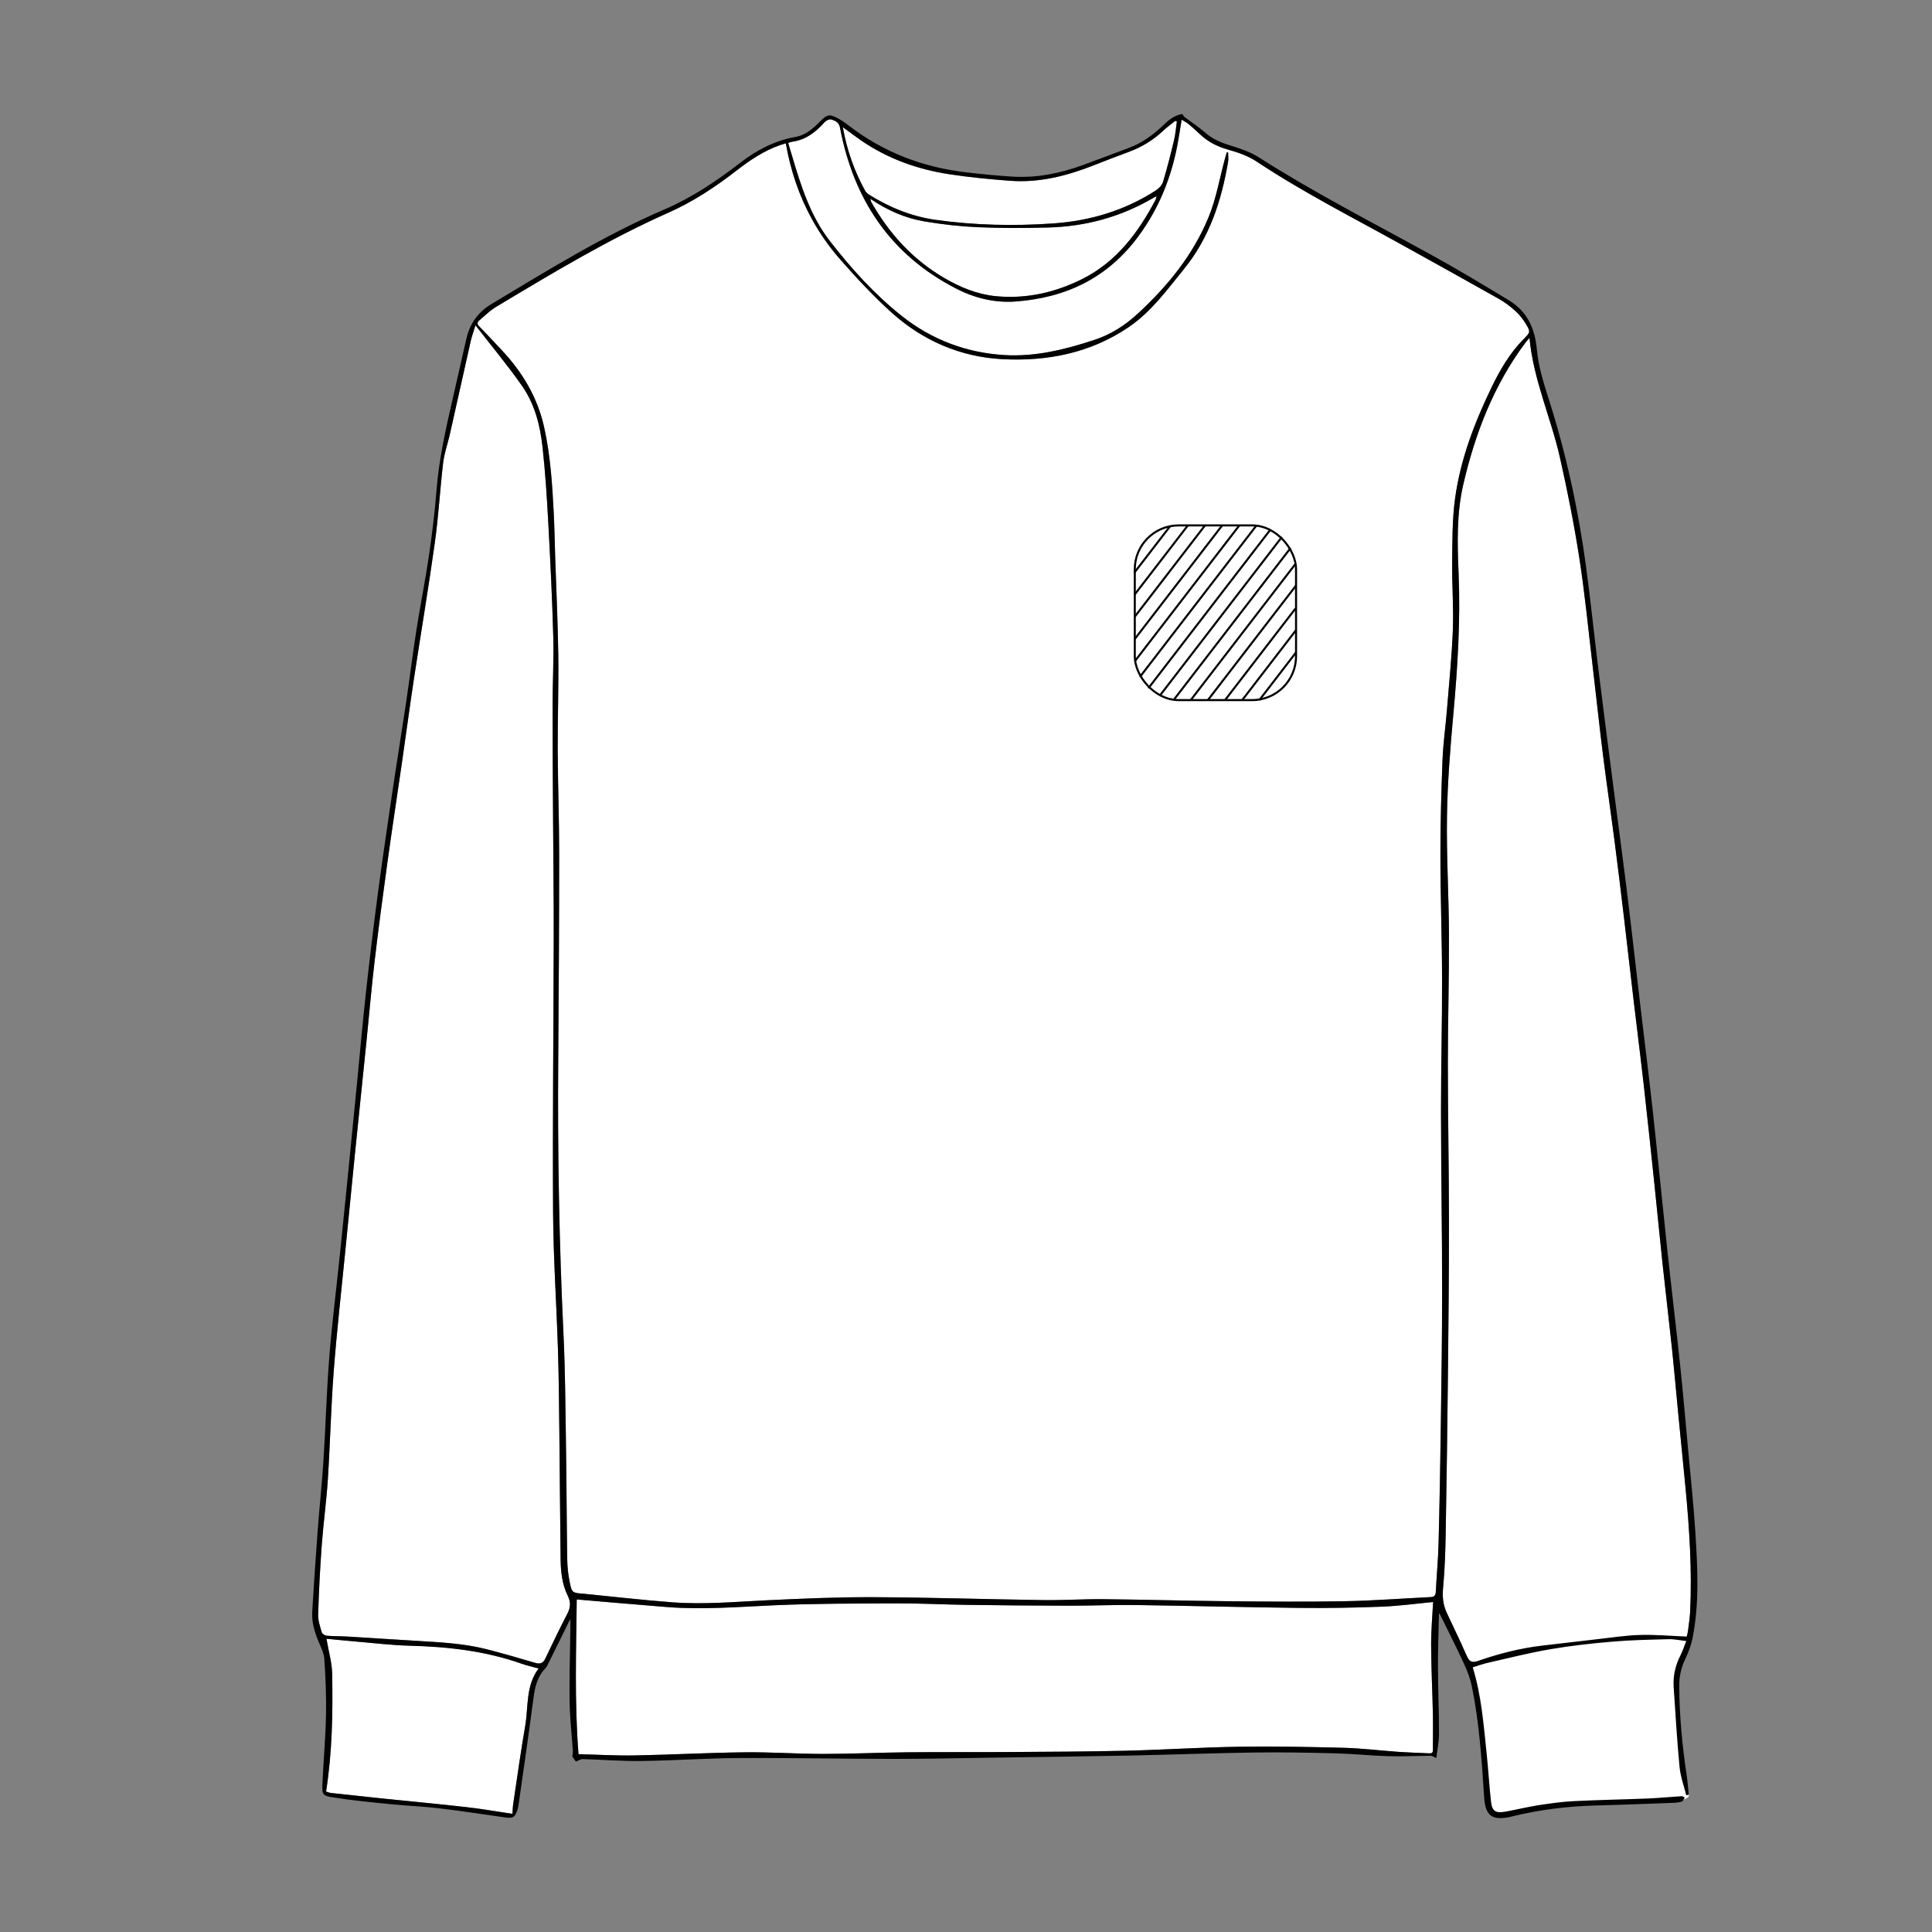
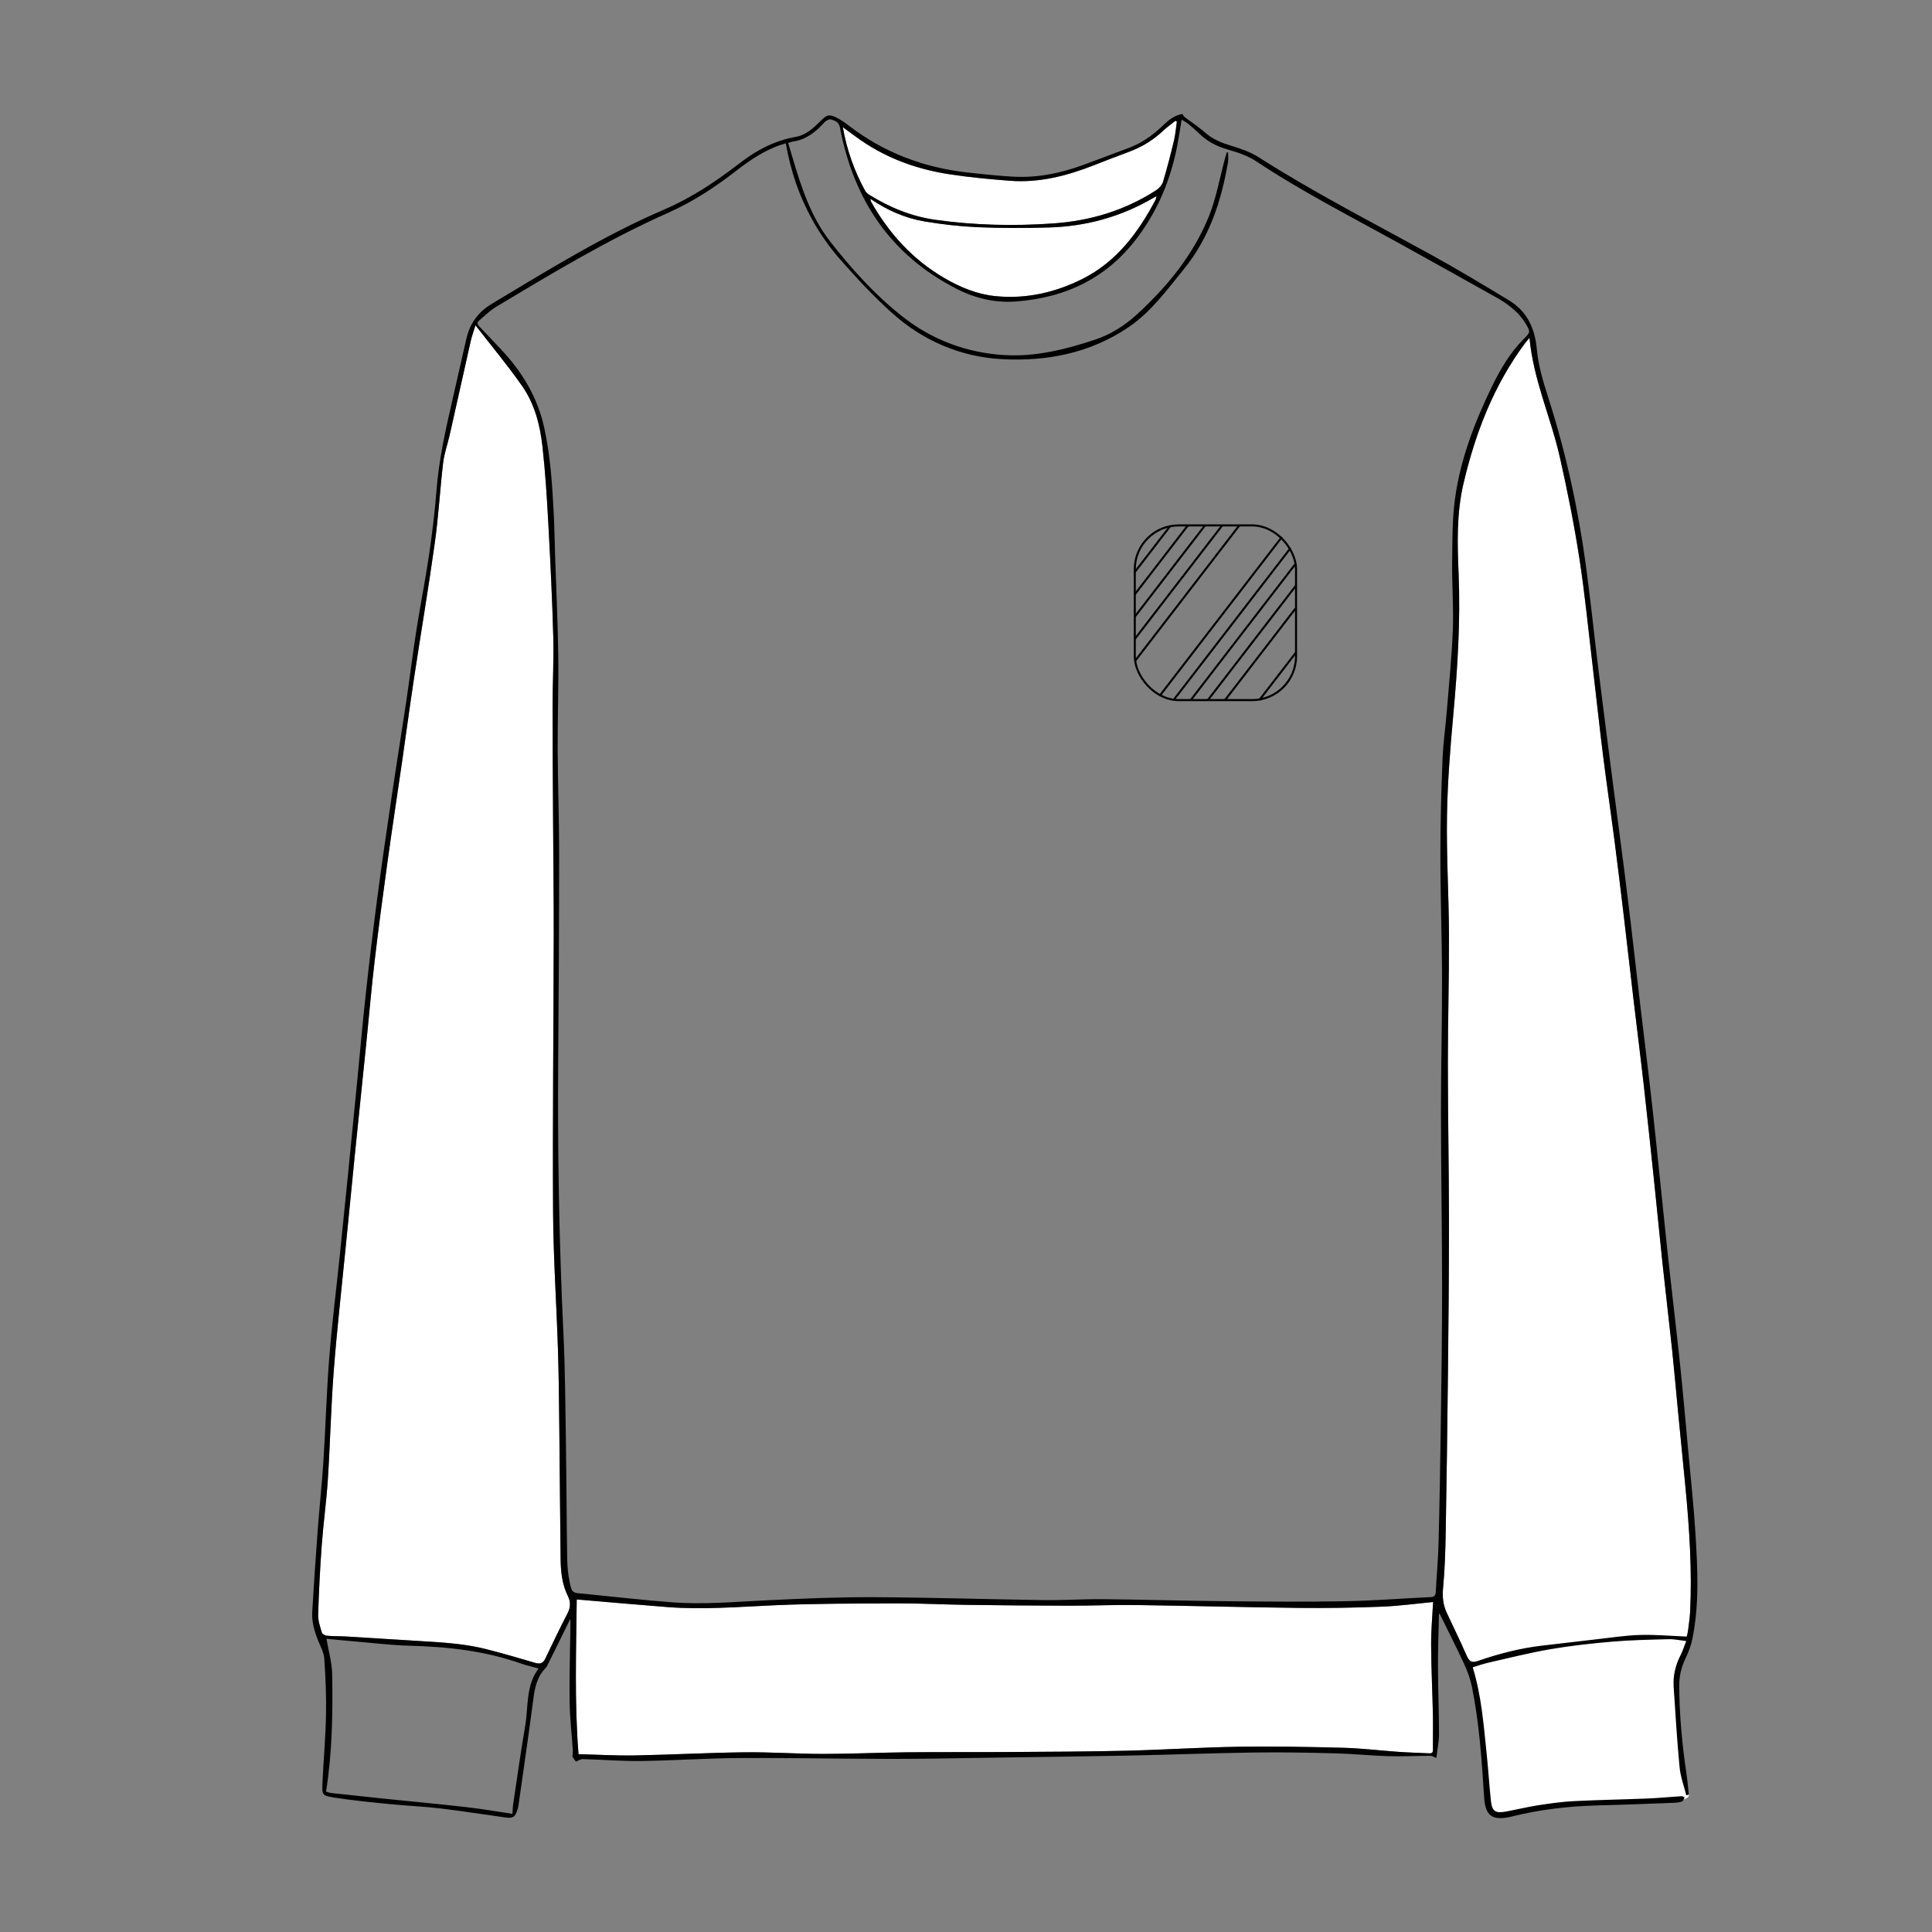
<svg xmlns="http://www.w3.org/2000/svg" version="1.1" viewBox="0 0 708.66 708.66">
  <rect x="0" y="0" width="708.66" height="708.66" fill="#808080" stroke="none" />
  <defs>
    <style>
      .cls-1 {
        fill: #fff;
      }

      .cls-2 {
        fill: none;
        stroke: #000;
        stroke-miterlimit: 10;
        stroke-width: .75px;
      }
    </style>
  </defs>
  <g>
    <g id="fond">
      <g>
        <path class="cls-1" d="M536.28,603.5l6.31,21.59,2.98,35.43,2.06,5.04h2.98l13.68-3.39,39.86-1.31s16.17.76,15.31-2.6-2.35-10.13-2.35-10.13l-3.2-29.43,3.66-11.61,2.63-11.01-83.92,7.42Z" />
-         <path class="cls-1" d="M288.27,52.56c1.76,10.1,4.93,19.45,9.74,28.1,2.84,5.1,6.27,10,10.12,14.39,6.02,6.86,12.27,13.6,19.05,19.69,11.41,10.25,25.17,16.17,40.39,16.99,16.51.89,32.48-2.22,46.51-11.78,8.23-5.61,14-13.62,20.21-21.25,9.38-11.53,13.74-24.97,16.19-39.27.19-1.13.03-2.32.03-3.49-.16-.03-.33-.06-.49-.1-.21.73-.43,1.45-.63,2.18-1.97,7.22-3.22,14.74-6.04,21.61-5.71,13.92-15.1,25.41-26.12,35.54-4.57,4.2-9.79,7.53-15.71,9.48-10.76,3.54-21.76,6.29-33.17,5.58-13.91-.86-26.58-5.64-37.5-14.3-10.01-7.94-18.58-17.41-26.4-27.48-7.18-9.24-10.64-20.27-13.91-31.32-.46-1.54-.93-3.08-1.42-4.71.62-.18,1.11-.4,1.63-.47,4.92-.7,8.52-3.52,11.7-7.11.55-.62,1.79-1.24,2.46-1.03,1.39.43,2.84.97,3.21,2.91,5,26.39,18.45,46.75,42.74,59.18,6.78,3.47,14.11,5.25,21.76,4.68,18.55-1.38,33.8-8.7,45.1-24.1,7.4-10.08,11.84-21.14,14.17-33.24.59-3.03,1.03-6.09,1.57-9.36.82.52,1.71.96,2.47,1.58,1.41,1.16,2.77,2.38,4.1,3.64,2.95,2.82,6.35,4.61,10.33,5.73,3.66,1.03,7.45,2.32,10.58,4.4,17,11.28,35.17,20.48,52.96,30.36,11.94,6.63,23.89,13.24,35.79,19.95,2.17,1.22,4.22,2.74,6.06,4.4,1.53,1.38,2.88,3.06,3.95,4.83,1.82,3.02,1.63,3.15-.8,5.6-4.96,5.02-8.51,11.03-11.57,17.31-6.38,13.12-11.61,26.71-13.59,41.22-1.07,7.8-.96,15.78-1.05,23.69-.1,8.12.56,16.26.25,24.36-.38,9.85-1.38,19.68-2.18,29.52-.49,6.06-1.37,12.11-1.61,18.17-.45,11.7-.79,23.4-.78,35.11.01,15.16.58,30.32.61,45.49.04,16.32-.4,32.64-.39,48.96.02,21.47.39,42.93.41,64.4.01,16.59-.24,33.18-.47,49.77-.2,14.56-.46,29.11-.83,43.66-.15,5.94-.72,11.88-1.02,17.82-.07,1.35-.54,1.89-1.92,1.96-10.53.5-21.06,1.33-31.59,1.52-14.42.26-28.84.13-43.26-.01-15.09-.15-30.18-.6-45.27-.75-7.24-.07-14.49.44-21.73.34-20.85-.29-41.69-.98-62.53-1.07-12.98-.06-25.97.52-38.94,1.13-11.62.55-23.24,1.63-34.87.75-10.57-.8-21.11-2.02-31.66-3.06-.27-.03-.54-.05-.81-.08-4.16-.33-4.3-.3-5.13-4.39-.55-2.7-.84-5.49-.88-8.24-.22-14.49-.26-28.98-.48-43.47-.2-13-.27-26.01-.89-38.99-1.61-33.69-2.2-67.39-1.93-101.11.2-25.06.34-50.12.34-75.17,0-12.66-.47-25.32-.53-37.99-.05-11.58.36-23.16.21-34.74-.15-11.97-.74-23.94-1.13-35.91-.18-5.41-.26-10.83-.53-16.24-.54-10.6-1.21-21.17-3.52-31.59-2.47-11.13-8.08-20.4-15.8-28.57-2.65-2.8-5.25-5.66-7.96-8.4-.82-.83-.9-1.51-.09-2.2,1.99-1.7,3.88-3.61,6.11-4.95,20.64-12.39,41.25-24.82,63.32-34.62,9.07-4.03,17.3-9.49,25.13-15.56,4.82-3.74,9.88-7.13,15.7-9.18.68-.24,1.39-.43,2.27-.71Z" />
        <path class="cls-1" d="M561.03,123.92c1.43,15.4,7.88,29.29,11.18,43.95,2.74,12.17,5.19,24.44,7.1,36.76,2.03,13.07,3.3,26.26,4.86,39.41,1.29,10.87,2.43,21.75,3.79,32.61,1.32,10.59,2.88,21.15,4.26,31.73,1.2,9.25,2.32,18.5,3.42,27.76,1.21,10.13,2.34,20.26,3.54,30.39,1.25,10.53,2.59,21.05,3.78,31.59,1.38,12.22,2.66,24.44,3.94,36.67,1.02,9.68,1.93,19.36,2.97,29.04,1.12,10.48,2.38,20.95,3.49,31.43.79,7.46,1.42,14.93,2.15,22.4.91,9.35,1.86,18.69,2.75,28.05,1.44,15.17,2.44,30.35,1.69,45.6-.12,2.42-.53,4.84-.85,7.25-.1.73-.33,1.43-.4,1.74-5.81-.23-11.46-.75-17.09-.59-5.32.15-10.62.99-15.92,1.58-6.64.74-13.28,1.56-19.92,2.32-8.09.92-15.93,2.96-23.6,5.61-2.21.76-3.17.29-4.08-1.77-2.38-5.37-4.99-10.63-7.45-15.97-1.32-2.87-1.61-5.8-1.3-9.05.64-6.73.84-13.5.96-20.27.35-19.63.62-39.26.83-58.9.2-18.42.39-36.84.37-55.25-.02-19.3-.4-38.59-.41-57.89,0-15.71.48-31.42.41-47.12-.06-14.55-.96-29.1-.73-43.65.19-12.42,1.19-24.85,2.32-37.23,1.57-17.2,2.66-34.41,1.94-51.68-.46-11.04-.77-22.08,1.76-32.92,4.35-18.65,11.16-36.28,22.73-51.79.47-.63,1.02-1.2,1.53-1.8Z" />
        <path class="cls-1" d="M174.41,119.3c6,7.76,11.96,14.86,17.22,22.44,4.54,6.54,6.49,14.29,7.36,22.12,1.03,9.26,1.62,18.58,2.12,27.88.76,13.92,1.44,27.84,1.83,41.77.23,8.45-.25,16.92-.25,25.38,0,13.95.11,27.89.18,41.84.08,14.15.27,28.3.24,42.45-.06,33.79-.44,67.58-.24,101.37.1,16.84,1.26,33.67,1.79,50.51.32,10.08.4,20.17.51,30.26.18,15.5.26,31.01.46,46.51.06,4.68.54,9.31,2.68,13.61,1.06,2.12,1,4.16-.15,6.36-2.84,5.45-5.49,11.01-8.14,16.55-.82,1.72-1.88,2.12-3.71,1.58-5.89-1.74-11.79-3.45-17.74-4.98-7.76-1.99-15.72-2.5-23.69-2.97-9.18-.54-18.35-1.16-27.53-1.71-2.5-.15-5.01-.08-7.5-.3-.66-.06-1.67-.68-1.83-1.24-.62-2.13-1.39-4.35-1.32-6.51.27-8.51.7-17.02,1.32-25.51.59-8.02,1.72-15.99,2.23-24.01.86-13.29,1.15-26.63,2.17-39.91,1.14-14.82,2.82-29.59,4.28-44.38,1.11-11.3,2.22-22.6,3.36-33.89,1.43-14.12,2.9-28.23,4.34-42.35,1.01-9.88,1.84-19.78,3.01-29.65,1.42-12.07,3.03-24.12,4.69-36.16,1.7-12.31,3.59-24.59,5.37-36.89,1.47-10.16,2.82-20.34,4.36-30.48,2.53-16.69,5.34-33.34,7.68-50.05,1.35-9.7,1.88-19.51,3.04-29.24.41-3.46,1.64-6.81,2.41-10.23,2.58-11.46,5.11-22.93,7.7-34.38.4-1.76,1.03-3.47,1.75-5.81Z" />
        <path class="cls-1" d="M212.19,643.43c-1.51-19.11-.85-38.09-.65-56.74,11.01.93,22.1,1.93,33.2,2.79,13.12,1.02,26.21-.08,39.32-.66,15.07-.67,30.17-.63,45.25-.69,8.32-.03,16.64.43,24.96.54,12.59.17,25.18.29,37.77.31,8.26.01,16.52-.35,24.77-.24,19.89.27,39.79.82,59.68,1.05,10.08.11,20.18-.06,30.25-.45,6.43-.25,12.84-1.14,18.92-1.71-.25,4.98-.75,10.35-.73,15.73.04,8.59.47,17.18.66,25.77.09,4.26-.03,8.52,0,12.79.01,1.28-.78,1.23-1.62,1.2-3.72-.16-7.44-.28-11.15-.54-6.67-.46-13.33-1.3-20.01-1.48-12.85-.34-25.71-.58-38.55-.38-13.79.21-27.58,1.13-41.37,1.46-14.21.34-28.42.38-42.63.47-12.52.08-25.04-.03-37.56.1-10.28.1-20.56.6-30.84.6-9.54,0-19.08-.71-28.61-.6-13.46.16-26.91.9-40.37,1.15-6.88.13-13.76-.29-20.7-.46Z" />
-         <path class="cls-1" d="M119.61,657.15c2.26-14.38,2.5-28.77,2.24-43.15-.08-4.23-1.34-8.44-2.1-12.91,3.35.32,7.14.71,10.94,1.03,6.53.55,13.05,1.35,19.59,1.52,13.99.36,27.74,1.9,41.02,6.59,1.97.69,4.02,1.14,6.27,1.76-4.79,6.36-3.7,14.06-4.94,21.21-1.65,9.5-2.96,19.07-4.39,28.61-.17,1.13-.18,2.28-.27,3.5-5.66-.83-11.22-1.81-16.81-2.45-10.25-1.16-20.53-2.11-30.79-3.17-6.31-.65-12.61-1.33-18.91-2.03-.65-.07-1.27-.36-1.84-.52Z" />
        <path class="cls-1" d="M309.15,46.66c2.44,1.78,4.53,3.38,6.69,4.87,9.76,6.7,20.66,10.59,32.26,12.38,7.4,1.14,14.88,1.84,22.34,2.41,10.74.82,20.91-1.8,30.82-5.7,4.21-1.66,8.43-3.29,12.67-4.85,4.76-1.75,9-4.31,12.7-7.79,1.4-1.32,2.99-2.44,4.49-3.65.18.09.37.18.55.27-.33,2.28-.49,4.6-1.03,6.83-1.22,5.11-2.53,10.2-4.03,15.23-.36,1.2-1.44,2.42-2.52,3.12-11.48,7.43-24.15,11.23-37.75,12.19-14.49,1.01-28.93.69-43.31-1.34-8.74-1.24-16.78-4.54-24.26-9.21-.55-.34-1.11-.83-1.42-1.39-3.96-7.2-6.7-14.85-8.21-23.35Z" />
        <path class="cls-1" d="M319.26,72.94c6.32,4.28,12.85,7.11,19.9,8.29,6.45,1.08,13,1.83,19.53,2.11,8.58.37,17.19.34,25.77.11,13.75-.36,26.69-3.88,38.61-10.89.29-.17.59-.31,1.12-.6-.13.57-.15.96-.31,1.27-6.35,12.07-14.32,22.77-26.8,29.05-9.93,5-20.59,7.45-31.79,6.36-6.83-.66-13.09-3.24-18.98-6.69-11.58-6.78-20.26-16.35-26.81-27.95-.09-.16-.09-.36-.26-1.06Z" />
      </g>
    </g>
    <g id="tracés">
      <path d="M618.52,658.49c-.85-3.42-2.12-6.81-2.45-10.28-.94-9.82-1.52-19.67-2.17-29.51-.27-4.06.66-7.91,2.51-11.55.79-1.55,1.32-3.24,2.1-5.22-2.3-.25-4.36-.72-6.4-.67-6.88.18-13.78.3-20.64.89-7.6.65-15.21,1.48-22.73,2.77-7.7,1.32-15.3,3.25-22.92,4.98-1.9.43-3.75,1.11-5.62,1.68,3.19,10.3,3.99,21.02,5.11,31.68.61,5.78.94,11.58,1.57,17.36.41,3.78,1.65,4.57,5.48,3.86,3.98-.74,7.92-1.7,11.92-2.32,4.26-.66,8.56-1.28,12.87-1.5,9.05-.46,18.12-.6,27.18-.97,4.17-.17,8.34-.59,12.51-.85.36-.02.73.31,1.1.47-.33.52-.57,1.35-1.02,1.5-1,.34-2.12.43-3.2.47-9.13.34-18.26.72-27.39.94-10.92.26-21.69,1.52-32.29,4.19-.07.02-.13.05-.19.06-6.64,1.38-9.04-.53-9.47-7.24-.87-13.55-1.76-27.11-4.46-40.45-.58-2.88-1.62-5.73-2.86-8.4-2.94-6.35-6.12-12.6-9.08-18.63.04-.15-.16.24-.17.64-.15,6.35-.39,12.7-.36,19.04.03,8.19.38,16.38.38,24.57,0,2.92-.63,5.83-.98,8.85-.97-.41-1.49-.82-2.01-.82-5.2.02-10.4.29-15.59.14-6.49-.19-12.96-.88-19.44-1.04-9.88-.26-19.76-.45-29.64-.31-15.43.22-30.85.82-46.28,1.13-16.78.33-33.56.52-50.35.77-12.05.17-24.09.46-36.14.45-18.74-.02-37.49-.42-56.23-.32-11.97.06-23.94.93-35.91,1.09-7.16.1-14.33-.5-21.49-.71-.73-.02-1.48.52-2.55.92-.25-.36-.82-1.19-1.26-1.81.06-.9.2-1.64.15-2.37-.4-6-1.1-12-1.18-18-.13-8.8.18-17.6.29-26.4.01-1.07,0-2.15,0-3.73-.44.85-.68,1.28-.89,1.71-2.56,5.21-5.1,10.43-7.7,15.61-.35.69-1.04,1.21-1.53,1.84-2.6,3.37-3.11,7.39-3.63,11.44-.94,7.3-2,14.58-3.02,21.87-.75,5.35-1.52,10.7-2.29,16.04-.06.4-.15.8-.27,1.18-.91,2.99-1.6,3.51-4.63,3.1-7.96-1.09-15.9-2.37-23.87-3.31-6.03-.72-12.12-.94-18.17-1.55-6.98-.7-13.97-1.36-20.89-2.46-4.15-.66-4.23-1.02-4.05-5.26.37-8.31,1.13-16.61,1.3-24.92.14-6.88-.15-13.78-.62-20.64-.15-2.27-1.37-4.49-2.25-6.68-1.38-3.43-2.4-6.93-2.18-10.64.59-9.84,1.24-19.69,1.98-29.52.63-8.49,1.56-16.96,2.11-25.45.81-12.76,1.16-25.54,2.16-38.28.99-12.52,2.57-25,3.87-37.49,1.01-9.74,1.99-19.49,2.96-29.24,1.19-11.97,2.37-23.94,3.54-35.91.99-10.09,1.86-20.19,2.97-30.26,1.33-12.08,2.75-24.16,4.34-36.21,1.67-12.65,3.53-25.28,5.4-37.9,1.65-11.15,3.47-22.28,5.13-33.44,1.31-8.82,2.39-17.67,3.77-26.48,1.42-9.07,3.24-18.08,4.58-27.16,1.17-7.95,2.14-15.94,2.77-23.95.88-11.23,3.31-22.16,5.82-33.08,1.72-7.5,3.44-15,5.13-22.51,1.27-5.66,4.36-9.87,9.37-12.87,20.64-12.38,41.1-25.08,63.31-34.61,10.08-4.33,19.1-10.4,27.75-17.08,6.06-4.68,12.7-8.17,20.37-9.52,3.92-.69,6.69-3.4,9.39-6.09,2.04-2.04,3.01-2.3,5.63-.96,1.56.79,3.03,1.8,4.41,2.87,12.81,9.88,27.35,15.39,43.34,17.21,5.57.64,11.15,1.21,16.75,1.55,8.83.53,17.36-1.17,25.63-4.17,5.71-2.07,11.39-4.26,17.08-6.38,4.71-1.76,8.69-4.61,12.32-8.05,2.06-1.95,4.17-3.9,7.29-4.38.24.34.43.83.79,1.1,2.51,1.92,5.19,3.64,7.55,5.72,2.83,2.5,6.11,3.79,9.66,4.87,3.39,1.03,6.89,2.22,9.85,4.1,20.21,12.89,41.51,23.82,62.49,35.34,9.95,5.46,19.7,11.31,29.41,17.2,6.69,4.05,9.55,10.22,10.27,18.06.55,5.98,2.35,11.92,4.2,17.68,6.48,20.19,10.98,40.82,13.82,61.8,1.73,12.78,3.04,25.62,4.63,38.43,1.79,14.48,3.67,28.95,5.54,43.42,1.66,12.87,3.41,25.72,4.99,38.6,1.67,13.55,3.17,27.11,4.77,40.67,1.53,12.95,3.17,25.89,4.59,38.85,1.86,17,3.51,34.01,5.33,51.01,1.51,14.04,3.21,28.07,4.69,42.11,1.11,10.55,2.02,21.13,2.99,31.7.91,9.89,1.98,19.78,2.6,29.69.8,12.96,1.51,25.97-1.07,38.84-.51,2.55-1.48,5.07-2.6,7.43-1.49,3.13-2.26,6.33-2.25,9.77.03,11.05,1.09,22,2.71,32.92.35,2.37.54,4.77.8,7.15-.31.08-.62.15-.93.23ZM288.27,52.56c-.88.27-1.59.47-2.27.71-5.82,2.06-10.88,5.44-15.7,9.18-7.84,6.08-16.06,11.54-25.13,15.56-22.06,9.8-42.68,22.23-63.32,34.62-2.22,1.34-4.11,3.25-6.11,4.95-.81.69-.73,1.37.09,2.2,2.71,2.75,5.31,5.6,7.96,8.4,7.72,8.17,13.33,17.44,15.8,28.57,2.31,10.42,2.98,20.99,3.52,31.59.27,5.41.36,10.82.53,16.24.39,11.97.97,23.94,1.13,35.91.15,11.58-.26,23.16-.21,34.74.06,12.66.53,25.32.53,37.99,0,25.06-.14,50.12-.34,75.17-.27,33.72.32,67.42,1.93,101.11.62,12.98.69,25.99.89,38.99.22,14.49.26,28.98.48,43.47.04,2.76.33,5.55.88,8.24.83,4.09.97,4.06,5.13,4.39.27.02.54.05.81.08,10.55,1.04,21.09,2.26,31.66,3.06,11.63.88,23.25-.19,34.87-.75,12.97-.62,25.96-1.19,38.94-1.13,20.85.09,41.69.78,62.53,1.07,7.24.1,14.49-.41,21.73-.34,15.09.15,30.18.6,45.27.75,14.42.14,28.85.27,43.26.01,10.54-.19,21.06-1.02,31.59-1.52,1.38-.07,1.85-.6,1.92-1.96.3-5.94.87-11.87,1.02-17.82.38-14.55.63-29.11.83-43.66.23-16.59.48-33.18.47-49.77-.01-21.47-.39-42.93-.41-64.4-.02-16.32.42-32.64.39-48.96-.03-15.16-.6-30.32-.61-45.49-.01-11.7.33-23.41.78-35.11.24-6.07,1.12-12.11,1.61-18.17.8-9.84,1.8-19.67,2.18-29.52.31-8.11-.34-16.24-.25-24.36.09-7.9-.02-15.89,1.05-23.69,1.98-14.51,7.21-28.09,13.59-41.22,3.06-6.28,6.6-12.29,11.57-17.31,2.43-2.45,2.62-2.58.8-5.6-1.06-1.77-2.42-3.45-3.95-4.83-1.85-1.67-3.9-3.18-6.06-4.4-11.9-6.71-23.85-13.32-35.79-19.95-17.79-9.87-35.96-19.08-52.96-30.36-3.13-2.08-6.92-3.37-10.58-4.4-3.97-1.12-7.38-2.91-10.33-5.73-1.32-1.26-2.68-2.48-4.1-3.64-.75-.62-1.65-1.06-2.47-1.58-.55,3.27-.99,6.33-1.57,9.36-2.33,12.09-6.77,23.15-14.17,33.24-11.3,15.4-26.56,22.72-45.1,24.1-7.66.57-14.98-1.21-21.76-4.68-24.29-12.43-37.74-32.79-42.74-59.18-.37-1.95-1.82-2.48-3.21-2.91-.67-.21-1.91.41-2.46,1.03-3.18,3.59-6.78,6.41-11.7,7.11-.52.07-1.01.29-1.63.47.49,1.63.96,3.16,1.42,4.71,3.27,11.05,6.73,22.09,13.91,31.32,7.82,10.06,16.39,19.54,26.4,27.48,10.92,8.66,23.6,13.44,37.5,14.3,11.42.71,22.41-2.04,33.17-5.58,5.92-1.95,11.14-5.27,15.71-9.48,11.02-10.13,20.41-21.62,26.12-35.54,2.82-6.87,4.07-14.39,6.04-21.61.2-.73.42-1.45.63-2.18.16.03.33.06.49.1,0,1.16.17,2.36-.03,3.49-2.45,14.3-6.81,27.74-16.19,39.27-6.21,7.63-11.97,15.64-20.21,21.25-14.03,9.56-30.01,12.67-46.51,11.78-15.22-.82-28.98-6.74-40.39-16.99-6.78-6.09-13.03-12.83-19.05-19.69-3.85-4.39-7.28-9.29-10.12-14.39-4.81-8.65-7.98-18-9.74-28.1ZM561.03,123.92c-.51.6-1.06,1.17-1.53,1.8-11.57,15.51-18.37,33.14-22.73,51.79-2.53,10.83-2.22,21.88-1.76,32.92.72,17.27-.37,34.48-1.94,51.68-1.13,12.38-2.13,24.81-2.32,37.23-.23,14.54.68,29.1.73,43.65.06,15.71-.42,31.41-.41,47.12.01,19.3.39,38.59.41,57.89.02,18.42-.18,36.84-.37,55.25-.21,19.63-.48,39.27-.83,58.9-.12,6.76-.32,13.54-.96,20.27-.31,3.24-.02,6.18,1.3,9.05,2.46,5.33,5.07,10.6,7.45,15.97.91,2.05,1.87,2.53,4.08,1.77,7.67-2.65,15.51-4.68,23.6-5.61,6.64-.76,13.28-1.57,19.92-2.32,5.3-.59,10.61-1.43,15.92-1.58,5.63-.16,11.29.36,17.09.59.07-.31.3-1.02.4-1.74.32-2.41.73-4.82.85-7.25.75-15.24-.25-30.43-1.69-45.6-.89-9.35-1.84-18.7-2.75-28.05-.72-7.47-1.36-14.94-2.15-22.4-1.11-10.48-2.36-20.95-3.49-31.43-1.04-9.67-1.95-19.36-2.97-29.04-1.28-12.23-2.56-24.46-3.94-36.67-1.19-10.54-2.54-21.06-3.78-31.59-1.2-10.13-2.33-20.27-3.54-30.39-1.1-9.26-2.22-18.51-3.42-27.76-1.37-10.58-2.93-21.14-4.26-31.73-1.36-10.86-2.5-21.74-3.79-32.61-1.56-13.14-2.83-26.33-4.86-39.41-1.91-12.33-4.36-24.59-7.1-36.76-3.3-14.66-9.75-28.54-11.18-43.95ZM174.41,119.3c-.71,2.34-1.35,4.05-1.75,5.81-2.59,11.45-5.12,22.92-7.7,34.38-.77,3.42-2,6.77-2.41,10.23-1.16,9.73-1.68,19.54-3.04,29.24-2.33,16.72-5.15,33.36-7.68,50.05-1.54,10.15-2.89,20.33-4.36,30.48-1.78,12.3-3.67,24.58-5.37,36.89-1.67,12.04-3.27,24.09-4.69,36.16-1.16,9.86-2,19.76-3.01,29.65-1.44,14.12-2.91,28.23-4.34,42.35-1.14,11.29-2.25,22.59-3.36,33.89-1.45,14.79-3.14,29.57-4.28,44.38-1.02,13.28-1.31,26.61-2.17,39.91-.52,8.02-1.64,16-2.23,24.01-.63,8.49-1.06,17-1.32,25.51-.07,2.16.7,4.38,1.32,6.51.16.56,1.17,1.19,1.83,1.24,2.49.22,5,.15,7.5.3,9.18.55,18.35,1.17,27.53,1.71,7.97.47,15.93.98,23.69,2.97,5.95,1.53,11.85,3.23,17.74,4.98,1.82.54,2.88.15,3.71-1.58,2.65-5.55,5.3-11.1,8.14-16.55,1.15-2.21,1.21-4.24.15-6.36-2.14-4.3-2.62-8.94-2.68-13.61-.2-15.5-.28-31.01-.46-46.51-.12-10.09-.19-20.18-.51-30.26-.53-16.84-1.69-33.67-1.79-50.51-.2-33.79.18-67.58.24-101.37.03-14.15-.17-28.3-.24-42.45-.08-13.95-.19-27.89-.18-41.84,0-8.46.48-16.93.25-25.38-.38-13.93-1.07-27.86-1.83-41.77-.5-9.31-1.09-18.63-2.12-27.88-.87-7.83-2.83-15.58-7.36-22.12-5.26-7.58-11.22-14.68-17.22-22.44ZM212.19,643.43c6.94.17,13.83.59,20.7.46,13.46-.25,26.91-1,40.37-1.15,9.53-.11,19.07.6,28.61.6,10.28,0,20.56-.49,30.84-.6,12.52-.12,25.04-.01,37.56-.1,14.21-.09,28.43-.14,42.63-.47,13.79-.33,27.58-1.24,41.37-1.46,12.85-.2,25.71.05,38.55.38,6.68.18,13.34,1.01,20.01,1.48,3.71.26,7.43.37,11.15.54.83.04,1.63.08,1.62-1.2-.04-4.26.08-8.53,0-12.79-.18-8.59-.62-17.18-.66-25.77-.02-5.37.48-10.75.73-15.73-6.08.57-12.49,1.46-18.92,1.71-10.07.39-20.17.56-30.25.45-19.89-.22-39.79-.78-59.68-1.05-8.25-.11-16.51.25-24.77.24-12.59-.02-25.18-.14-37.77-.31-8.32-.11-16.64-.58-24.96-.54-15.09.06-30.19.03-45.25.69-13.11.58-26.19,1.69-39.32.66-11.1-.87-22.19-1.86-33.2-2.79-.2,18.64-.86,37.62.65,56.74ZM119.61,657.15c.56.17,1.19.45,1.84.52,6.3.7,12.6,1.38,18.91,2.03,10.26,1.06,20.54,2,30.79,3.17,5.6.63,11.16,1.61,16.81,2.45.09-1.23.1-2.38.27-3.5,1.43-9.54,2.74-19.1,4.39-28.61,1.24-7.15.15-14.85,4.94-21.21-2.25-.62-4.3-1.06-6.27-1.76-13.28-4.69-27.03-6.23-41.02-6.59-6.54-.17-13.06-.97-19.59-1.52-3.8-.32-7.59-.71-10.94-1.03.76,4.47,2.02,8.68,2.1,12.91.26,14.38.02,28.77-2.24,43.15ZM309.15,46.66c1.52,8.5,4.25,16.15,8.21,23.35.31.56.87,1.04,1.42,1.39,7.48,4.67,15.52,7.97,24.26,9.21,14.37,2.03,28.82,2.36,43.31,1.34,13.6-.95,26.27-4.75,37.75-12.19,1.08-.7,2.16-1.93,2.52-3.12,1.51-5.03,2.81-10.12,4.03-15.23.53-2.23.69-4.55,1.03-6.83-.18-.09-.37-.18-.55-.27-1.5,1.21-3.09,2.33-4.49,3.65-3.7,3.49-7.94,6.04-12.7,7.79-4.24,1.56-8.46,3.19-12.67,4.85-9.91,3.9-20.08,6.52-30.82,5.7-7.47-.57-14.95-1.27-22.34-2.41-11.6-1.79-22.5-5.68-32.26-12.38-2.16-1.48-4.24-3.08-6.69-4.87ZM319.26,72.94c.17.7.17.9.26,1.06,6.55,11.61,15.23,21.18,26.81,27.95,5.89,3.45,12.15,6.03,18.98,6.69,11.2,1.08,21.86-1.37,31.79-6.36,12.48-6.28,20.44-16.99,26.8-29.05.16-.31.17-.69.31-1.27-.54.29-.84.43-1.12.6-11.92,7.01-24.86,10.52-38.61,10.89-8.59.23-17.2.26-25.77-.11-6.53-.28-13.08-1.03-19.53-2.11-7.05-1.18-13.58-4-19.9-8.29Z" />
    </g>
    <g id="logo">
      <g>
        <rect class="cls-2" x="416.24" y="192.72" width="59.15" height="64.08" rx="16.09" ry="16.09" />
        <line class="cls-2" x1="416.03" y1="210.11" x2="429.18" y2="193.03" />
        <line class="cls-2" x1="416.24" y1="218.02" x2="435.71" y2="192.72" />
        <line class="cls-2" x1="416.24" y1="226.2" x2="442" y2="192.72" />
        <line class="cls-2" x1="416.24" y1="234.38" x2="448.3" y2="192.72" />
        <line class="cls-2" x1="416.33" y1="242.44" x2="454.59" y2="192.72" />
-         <line class="cls-2" x1="418.13" y1="248.28" x2="460.83" y2="192.79" />
-         <line class="cls-2" x1="421.24" y1="252.42" x2="466.04" y2="194.2" />
        <line class="cls-2" x1="425.38" y1="255.22" x2="470.2" y2="196.97" />
        <line class="cls-2" x1="430.46" y1="256.8" x2="473.38" y2="201.02" />
        <line class="cls-2" x1="436.76" y1="256.8" x2="475.25" y2="206.76" />
        <line class="cls-2" x1="443.05" y1="256.8" x2="475.39" y2="214.77" />
        <line class="cls-2" x1="449.34" y1="256.8" x2="475.19" y2="223.2" />
-         <line class="cls-2" x1="455.64" y1="256.8" x2="475.39" y2="231.13" />
        <line class="cls-2" x1="461.93" y1="256.8" x2="475.39" y2="239.31" />
      </g>
    </g>
  </g>
</svg>